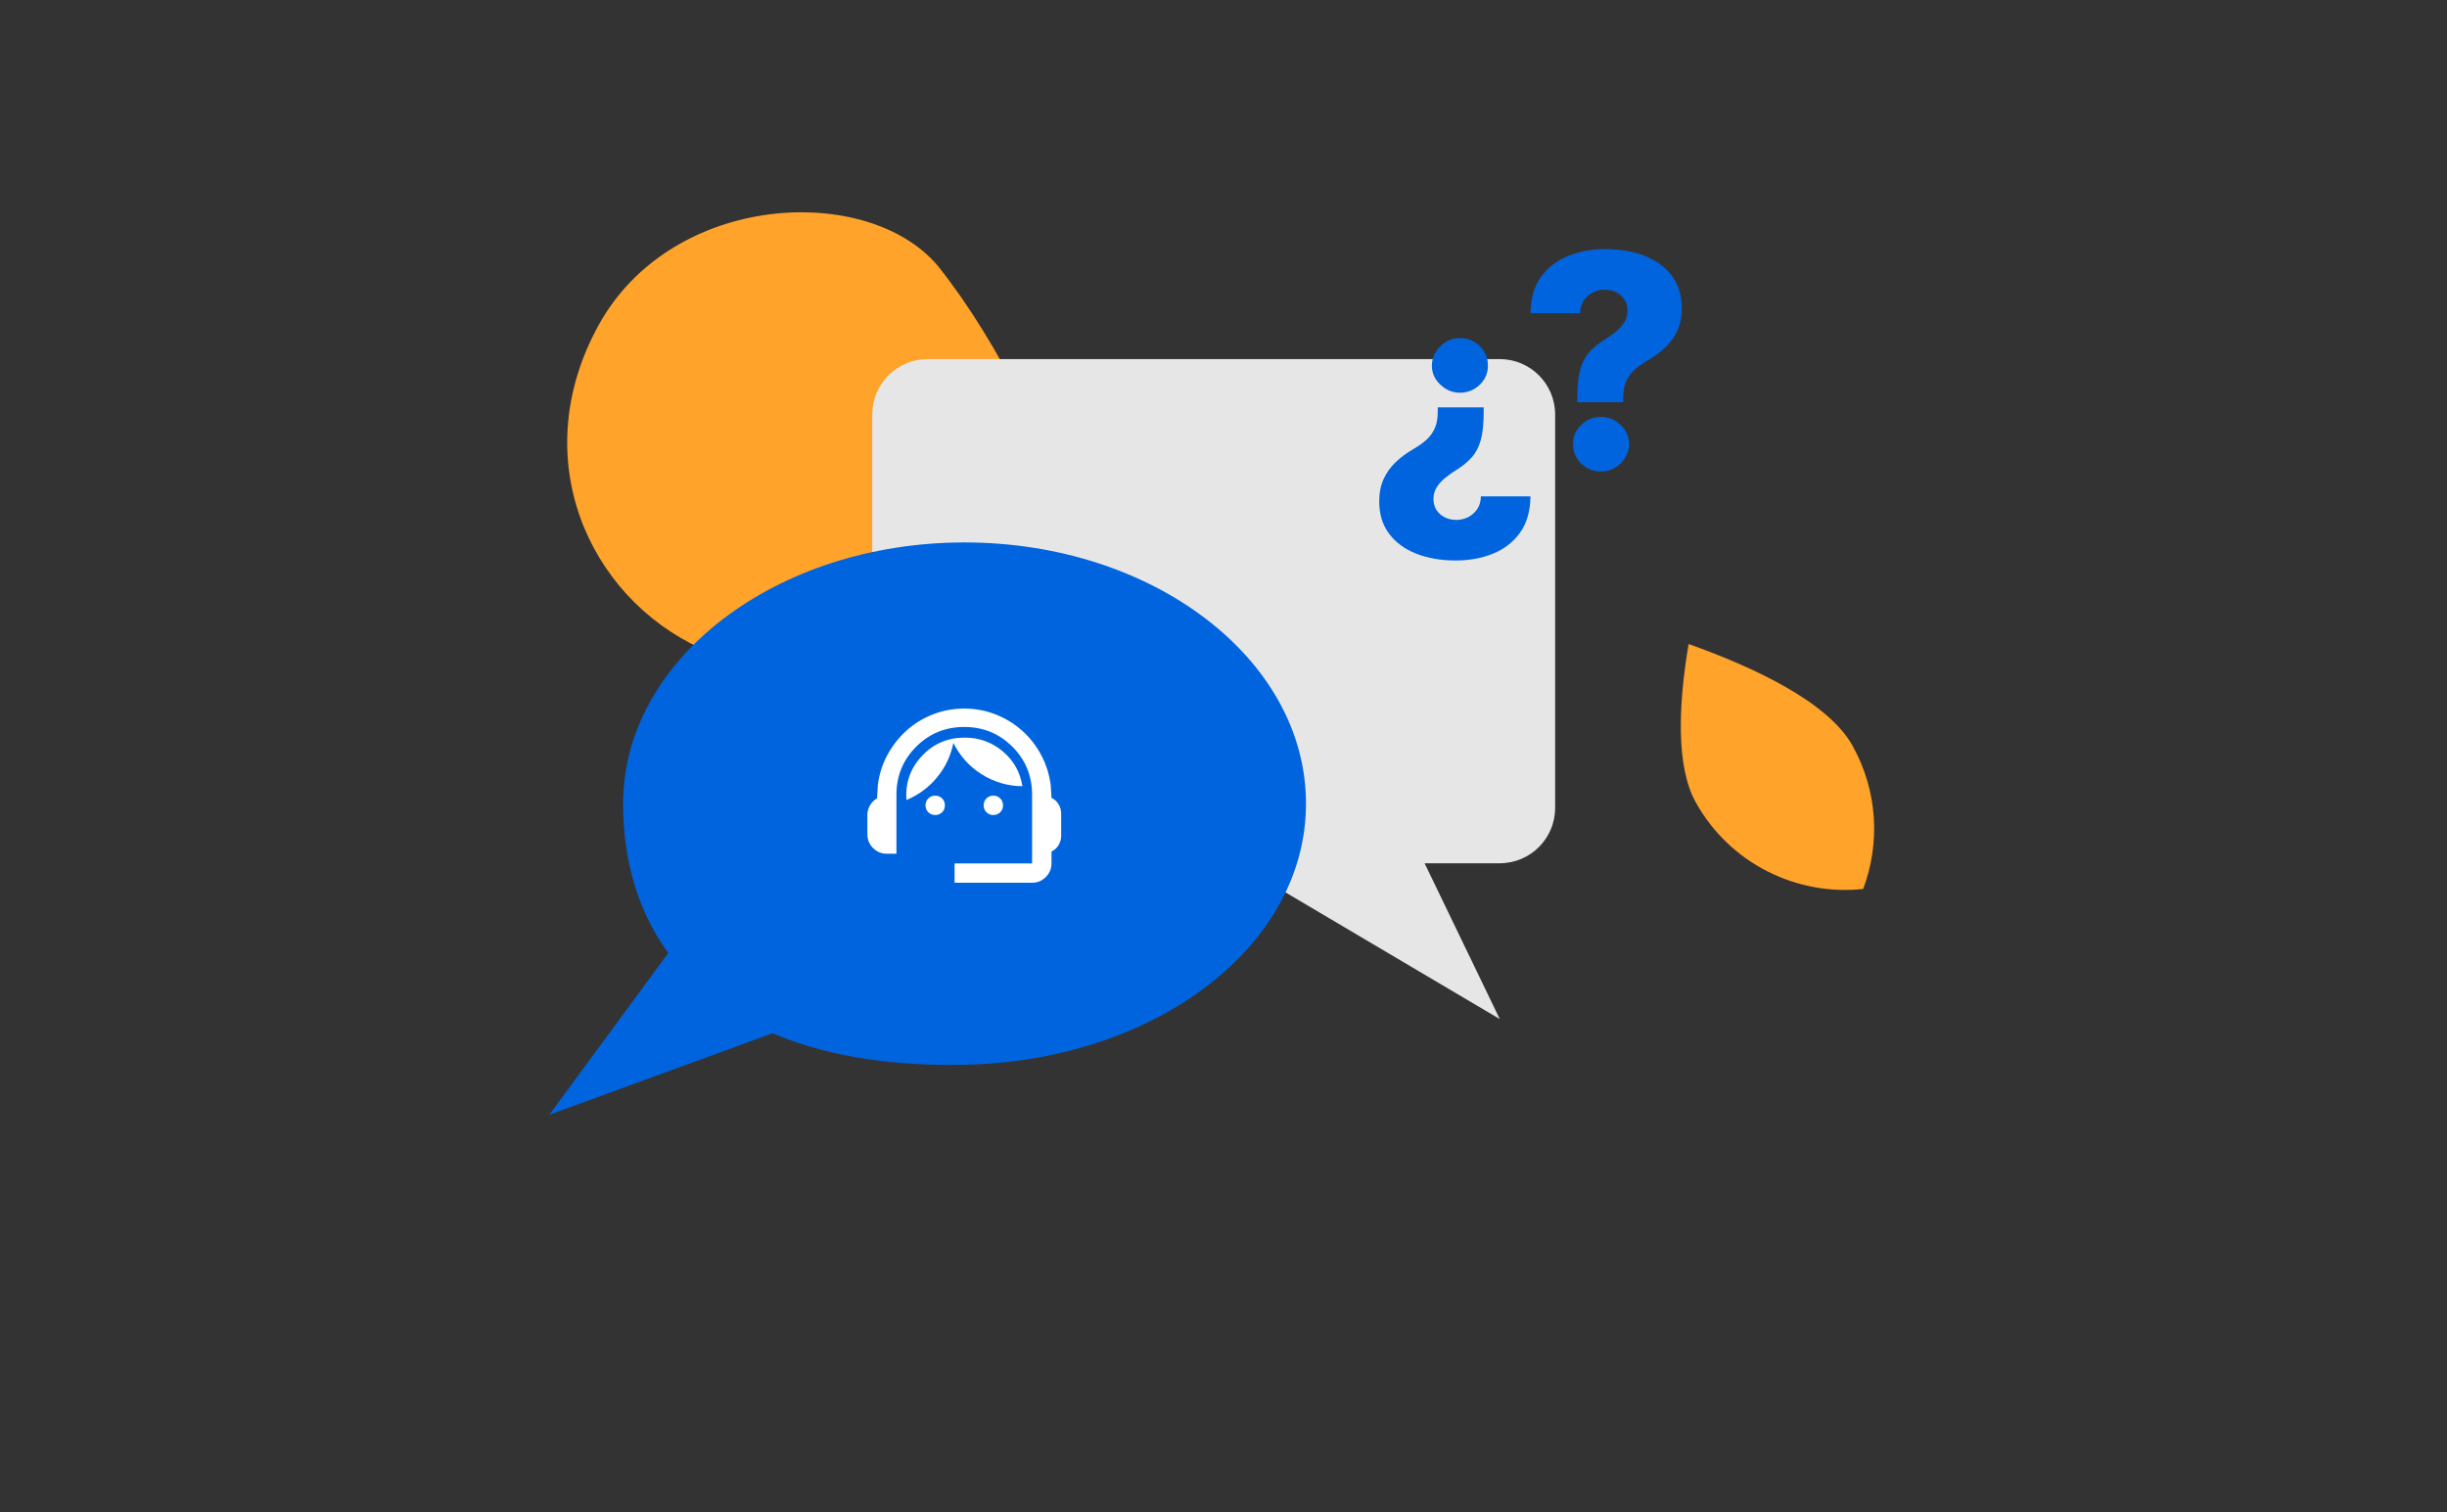
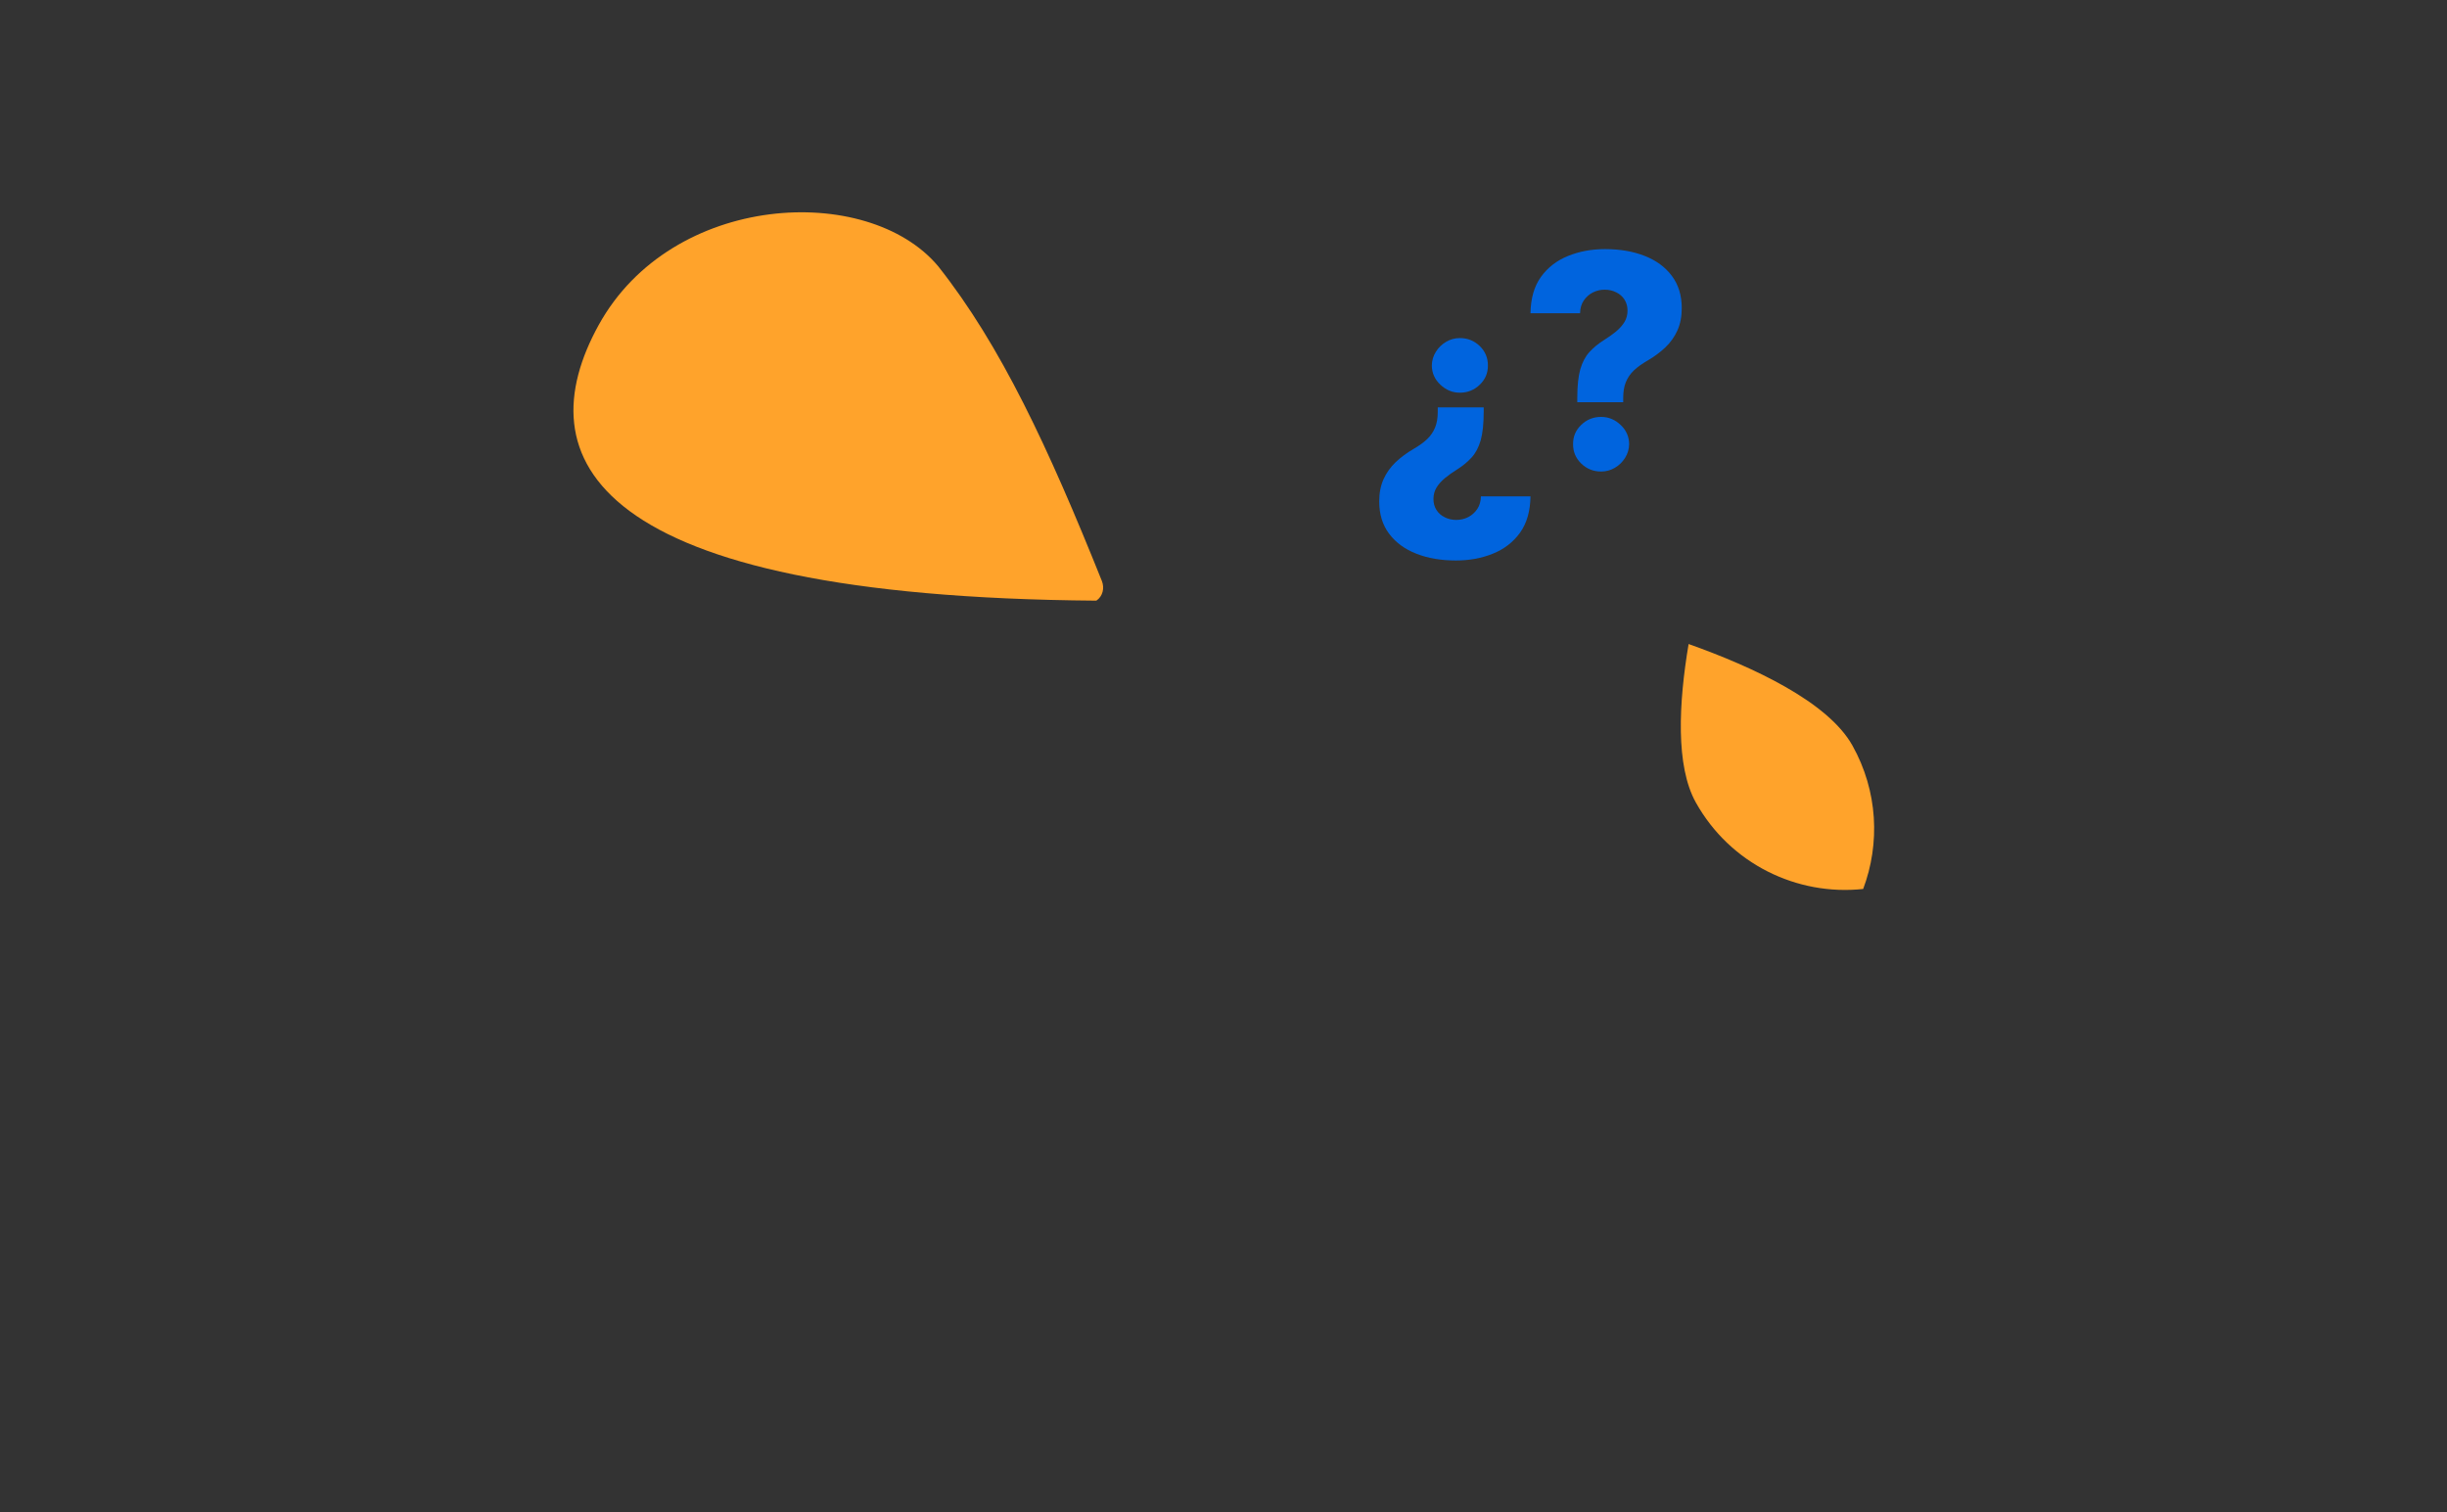
<svg xmlns="http://www.w3.org/2000/svg" width="275" height="170" viewBox="0 0 275 170" fill="none">
  <rect x="0" y="0" width="275" height="170" fill="#333333" stroke="none" />
-   <path d="M105.425 29.915C112.492 38.83 117.84 50.377 123.826 65.287C124.151 66.097 123.936 67.027 123.211 67.514C115.676 72.573 92.416 78.87 78.767 72.878C66.091 67.074 59.061 51.412 67.291 36.515C75.52 21.617 97.506 20.49 105.425 29.915Z" fill="#FFA32B" />
-   <path fill-rule="evenodd" clip-rule="evenodd" d="M136.4 95.535L168.55 114.546L155.626 87.758L136.4 95.535Z" fill="#E6E6E6" />
-   <path d="M104.252 40.364H168.546C171.983 40.364 174.77 43.15 174.77 46.586V90.809C174.77 94.245 171.983 97.031 168.546 97.031H104.252C100.815 97.031 98.027 94.245 98.027 90.809V46.586C98.027 43.15 100.815 40.364 104.252 40.364Z" fill="#E6E6E6" />
-   <path fill-rule="evenodd" clip-rule="evenodd" d="M108.399 60.97C129.588 60.97 146.77 74.107 146.77 90.325C146.77 106.544 129.588 119.257 108.399 119.681C82.626 120.205 70.027 107.904 70.027 90.325C70.027 74.119 87.209 60.97 108.399 60.97Z" fill="#0064DE" />
-   <path fill-rule="evenodd" clip-rule="evenodd" d="M90.062 114.955L61.729 125.302L75.856 106.091L90.062 114.955Z" fill="#0064DE" />
-   <path d="M107.279 99.221V97.046H115.99V89.325C115.99 87.204 115.251 85.405 113.772 83.928C112.292 82.451 110.491 81.712 108.368 81.712C106.244 81.712 104.443 82.451 102.964 83.928C101.485 85.405 100.745 87.204 100.745 89.325V95.959H99.656C99.058 95.959 98.545 95.746 98.118 95.32C97.692 94.894 97.478 94.382 97.478 93.784V91.609C97.478 91.228 97.574 90.87 97.764 90.534C97.955 90.199 98.223 89.932 98.567 89.733L98.649 88.291C98.794 87.059 99.153 85.917 99.724 84.866C100.296 83.814 101.013 82.899 101.875 82.12C102.737 81.34 103.726 80.733 104.842 80.298C105.958 79.863 107.134 79.645 108.368 79.645C109.602 79.645 110.772 79.863 111.88 80.298C112.987 80.733 113.976 81.336 114.847 82.106C115.718 82.876 116.435 83.787 116.997 84.838C117.56 85.89 117.923 87.032 118.086 88.264L118.168 89.678C118.513 89.841 118.781 90.086 118.971 90.412C119.162 90.738 119.257 91.083 119.257 91.445V93.947C119.257 94.309 119.162 94.654 118.971 94.98C118.781 95.306 118.513 95.551 118.168 95.714V97.046C118.168 97.644 117.955 98.156 117.528 98.582C117.102 99.008 116.589 99.221 115.99 99.221H107.279ZM105.101 91.609C104.792 91.609 104.534 91.504 104.325 91.296C104.116 91.087 104.012 90.829 104.012 90.521C104.012 90.213 104.116 89.954 104.325 89.746C104.534 89.538 104.792 89.433 105.101 89.433C105.409 89.433 105.668 89.538 105.877 89.746C106.086 89.954 106.19 90.213 106.19 90.521C106.19 90.829 106.086 91.087 105.877 91.296C105.668 91.504 105.409 91.609 105.101 91.609ZM111.635 91.609C111.326 91.609 111.067 91.504 110.859 91.296C110.65 91.087 110.546 90.829 110.546 90.521C110.546 90.213 110.65 89.954 110.859 89.746C111.067 89.538 111.326 89.433 111.635 89.433C111.943 89.433 112.202 89.538 112.41 89.746C112.619 89.954 112.723 90.213 112.723 90.521C112.723 90.829 112.619 91.087 112.41 91.296C112.202 91.504 111.943 91.609 111.635 91.609ZM101.861 89.923C101.734 88.001 102.315 86.352 103.604 84.975C104.892 83.597 106.498 82.908 108.422 82.908C110.037 82.908 111.458 83.42 112.683 84.444C113.908 85.468 114.647 86.778 114.901 88.373C113.25 88.355 111.73 87.911 110.341 87.041C108.953 86.171 107.887 84.993 107.143 83.506C106.852 84.956 106.24 86.248 105.305 87.381C104.37 88.513 103.223 89.361 101.861 89.923Z" fill="white" />
+   <path d="M105.425 29.915C112.492 38.83 117.84 50.377 123.826 65.287C124.151 66.097 123.936 67.027 123.211 67.514C66.091 67.074 59.061 51.412 67.291 36.515C75.52 21.617 97.506 20.49 105.425 29.915Z" fill="#FFA32B" />
  <path d="M177.259 45.209V44.722C177.259 43.376 177.372 42.303 177.598 41.504C177.832 40.704 178.172 40.063 178.616 39.58C179.06 39.089 179.601 38.641 180.239 38.237C180.748 37.921 181.201 37.6 181.597 37.276C182 36.943 182.32 36.587 182.554 36.207C182.788 35.827 182.905 35.395 182.905 34.912C182.905 34.445 182.792 34.033 182.566 33.677C182.34 33.321 182.029 33.047 181.633 32.858C181.245 32.66 180.813 32.561 180.336 32.561C179.86 32.561 179.411 32.667 178.991 32.881C178.579 33.095 178.24 33.4 177.974 33.796C177.715 34.184 177.582 34.655 177.574 35.209H172C172.024 33.546 172.416 32.184 173.175 31.123C173.943 30.062 174.957 29.279 176.217 28.772C177.477 28.257 178.866 28 180.385 28C182.049 28 183.527 28.253 184.82 28.76C186.12 29.267 187.142 30.015 187.885 31.005C188.628 31.994 189 33.206 189 34.639C189 35.581 188.838 36.413 188.515 37.133C188.192 37.853 187.74 38.491 187.158 39.045C186.585 39.591 185.91 40.09 185.135 40.542C184.529 40.89 184.024 41.254 183.62 41.634C183.224 42.014 182.925 42.45 182.723 42.941C182.521 43.424 182.421 44.017 182.421 44.722V45.209H177.259ZM179.937 53C179.064 53 178.317 52.699 177.695 52.097C177.081 51.496 176.778 50.767 176.786 49.912C176.778 49.073 177.081 48.356 177.695 47.763C178.317 47.161 179.064 46.86 179.937 46.86C180.769 46.86 181.5 47.161 182.13 47.763C182.76 48.356 183.079 49.073 183.087 49.912C183.079 50.482 182.925 51.001 182.627 51.468C182.336 51.935 181.952 52.307 181.475 52.584C181.007 52.861 180.494 53 179.937 53Z" fill="#0064DE" />
  <path d="M166.741 45.791L166.741 46.278C166.741 47.624 166.628 48.697 166.402 49.496C166.168 50.296 165.828 50.938 165.384 51.42C164.94 51.911 164.399 52.359 163.761 52.763C163.252 53.079 162.799 53.4 162.403 53.724C162 54.057 161.68 54.413 161.446 54.793C161.212 55.173 161.095 55.605 161.095 56.088C161.095 56.555 161.208 56.967 161.434 57.323C161.66 57.679 161.971 57.953 162.367 58.142C162.755 58.34 163.187 58.439 163.664 58.439C164.14 58.439 164.589 58.333 165.009 58.119C165.421 57.905 165.76 57.6 166.026 57.204C166.285 56.816 166.418 56.345 166.426 55.791L172 55.791C171.976 57.454 171.584 58.816 170.825 59.877C170.057 60.938 169.043 61.721 167.783 62.228C166.523 62.743 165.134 63 163.615 63C161.951 63 160.473 62.747 159.18 62.24C157.88 61.733 156.858 60.985 156.115 59.995C155.372 59.005 155 57.794 155 56.361C155 55.419 155.162 54.587 155.485 53.867C155.808 53.147 156.26 52.509 156.842 51.955C157.415 51.409 158.09 50.91 158.865 50.458C159.471 50.11 159.976 49.746 160.38 49.366C160.776 48.986 161.075 48.55 161.277 48.059C161.478 47.576 161.579 46.983 161.579 46.278L161.579 45.791L166.741 45.791ZM164.063 38C164.936 38 165.683 38.301 166.305 38.903C166.919 39.504 167.222 40.233 167.214 41.088C167.222 41.927 166.919 42.644 166.305 43.237C165.683 43.839 164.936 44.14 164.063 44.14C163.231 44.14 162.5 43.839 161.87 43.237C161.24 42.644 160.921 41.927 160.913 41.088C160.921 40.518 161.075 39.999 161.373 39.532C161.664 39.065 162.048 38.693 162.525 38.416C162.993 38.139 163.506 38 164.063 38Z" fill="#0064DE" />
  <path d="M189.77 72.389C197.033 74.97 205.428 78.878 208.178 83.793C211.05 88.927 211.308 94.814 209.388 99.921C201.975 100.717 194.457 97.127 190.586 90.208C188.29 86.103 188.655 79.009 189.77 72.389Z" fill="#FFA32B" />
</svg>